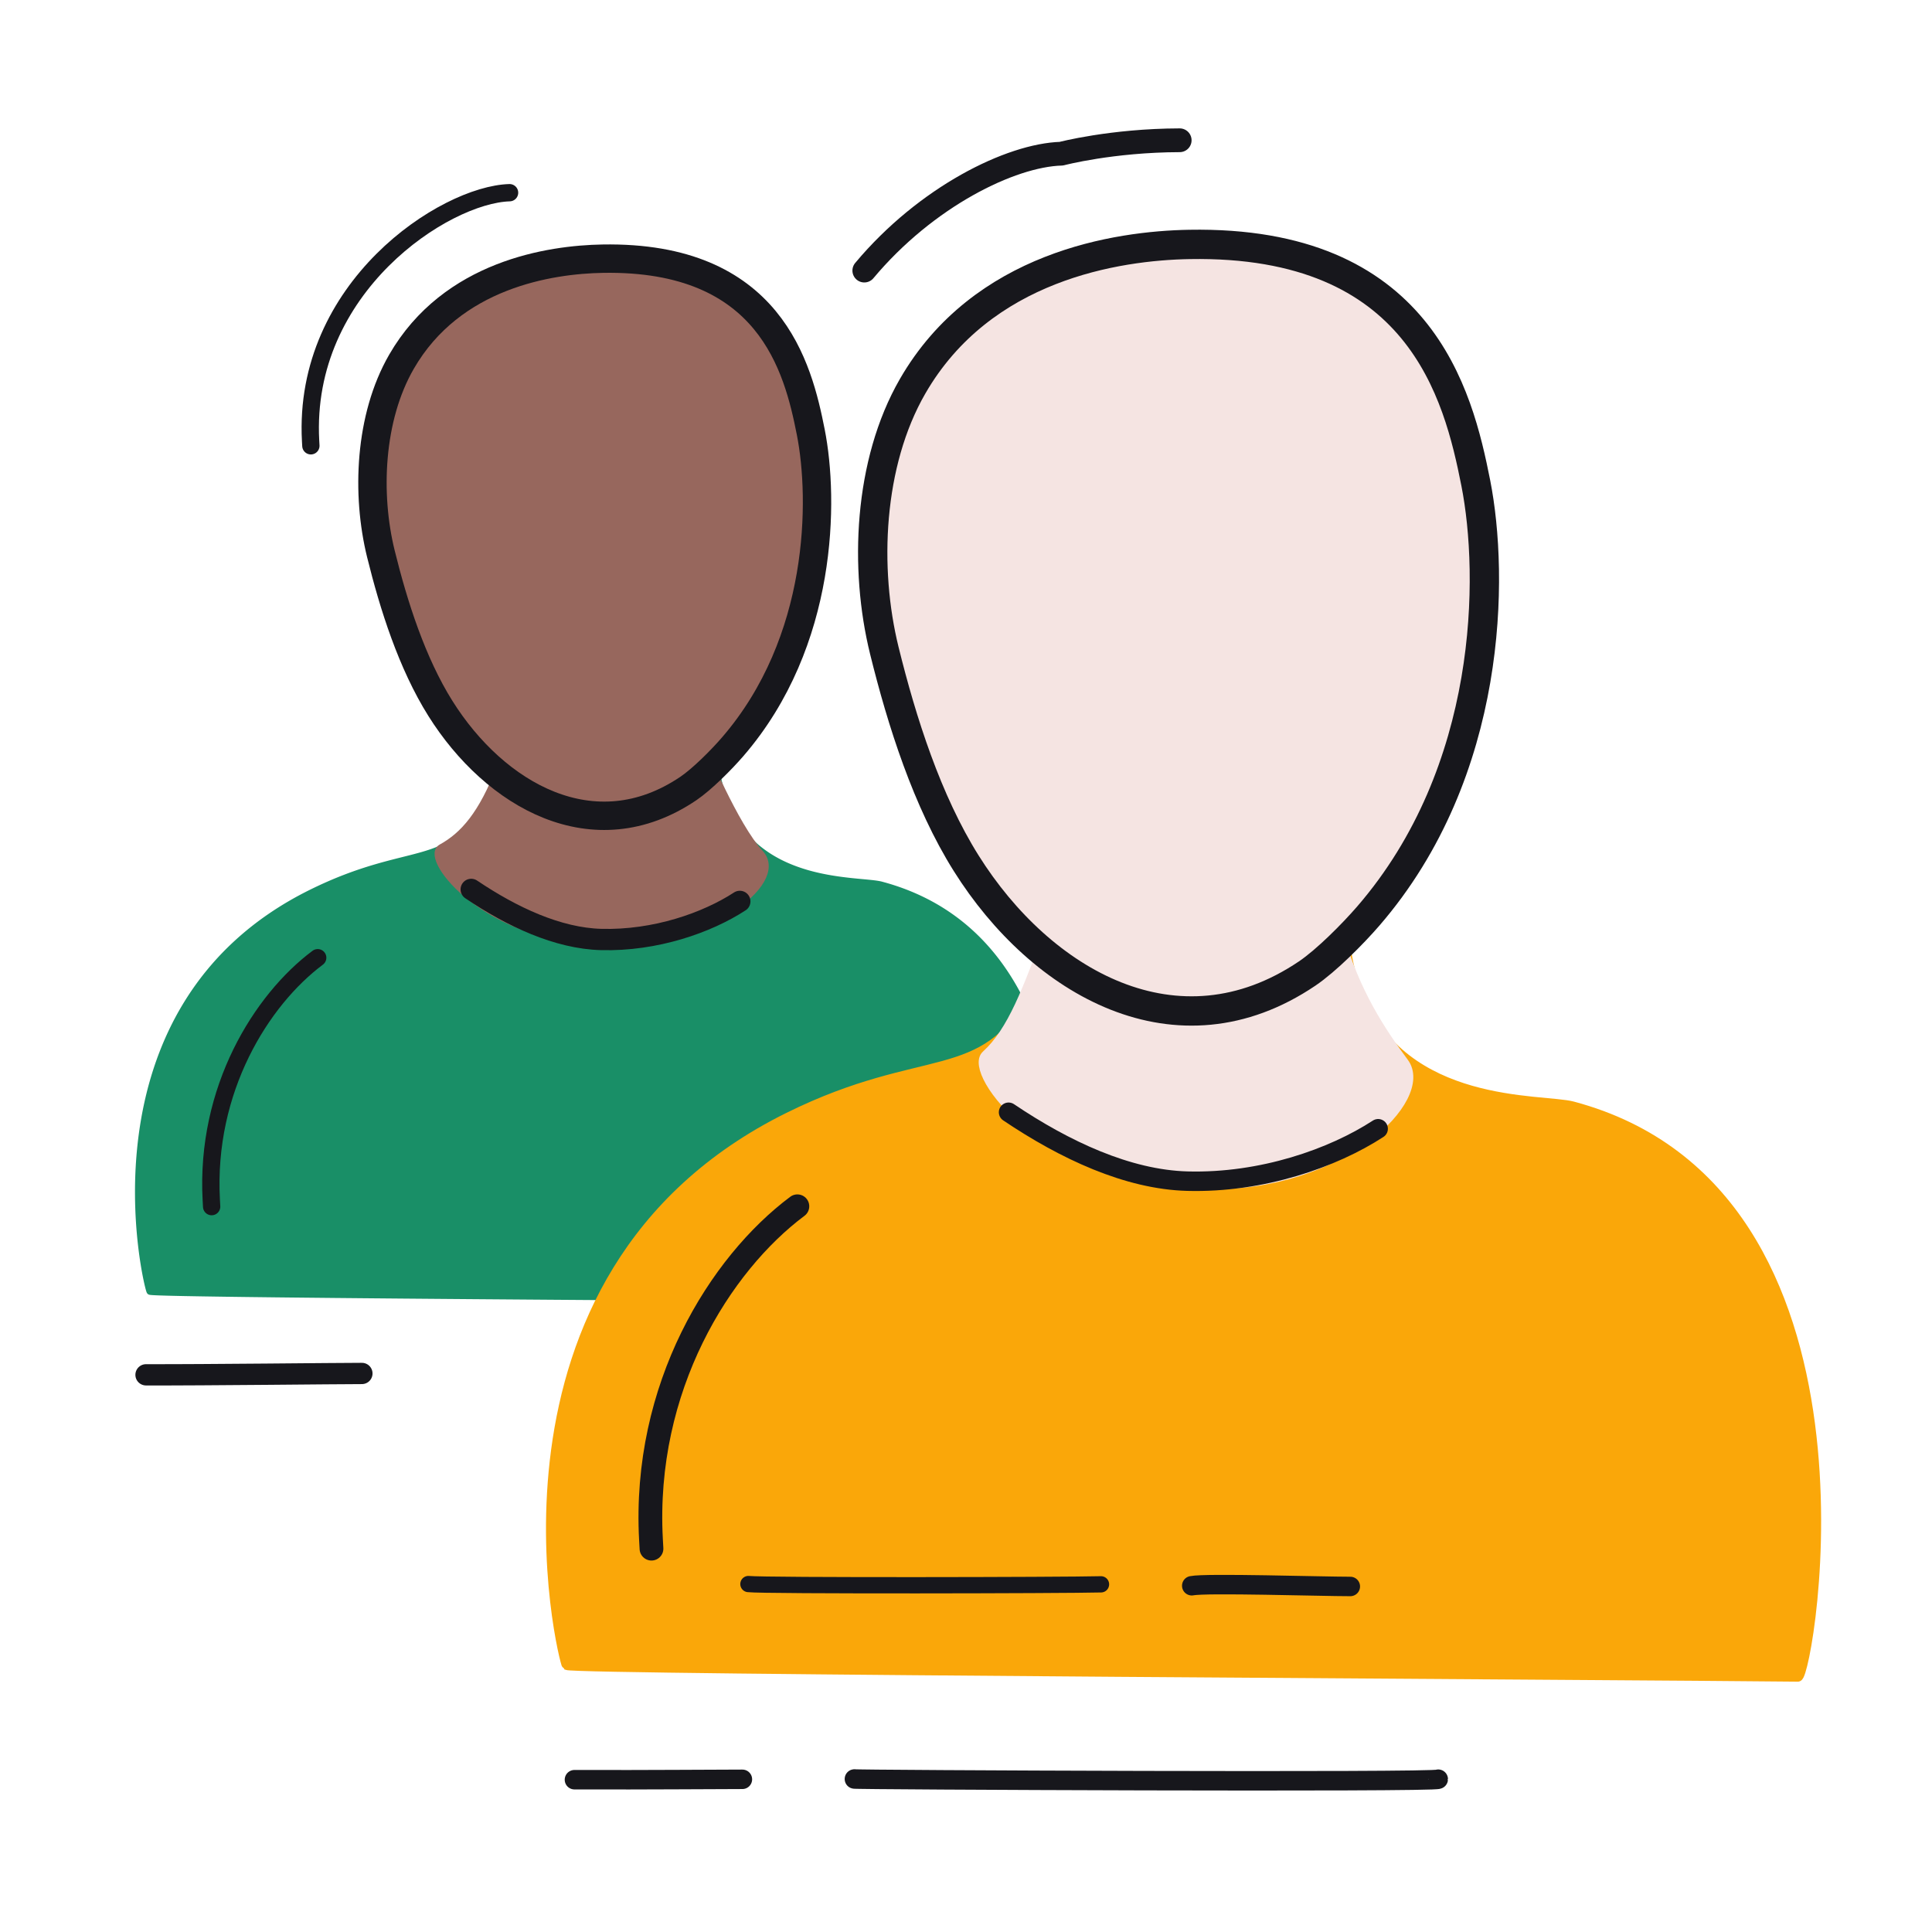
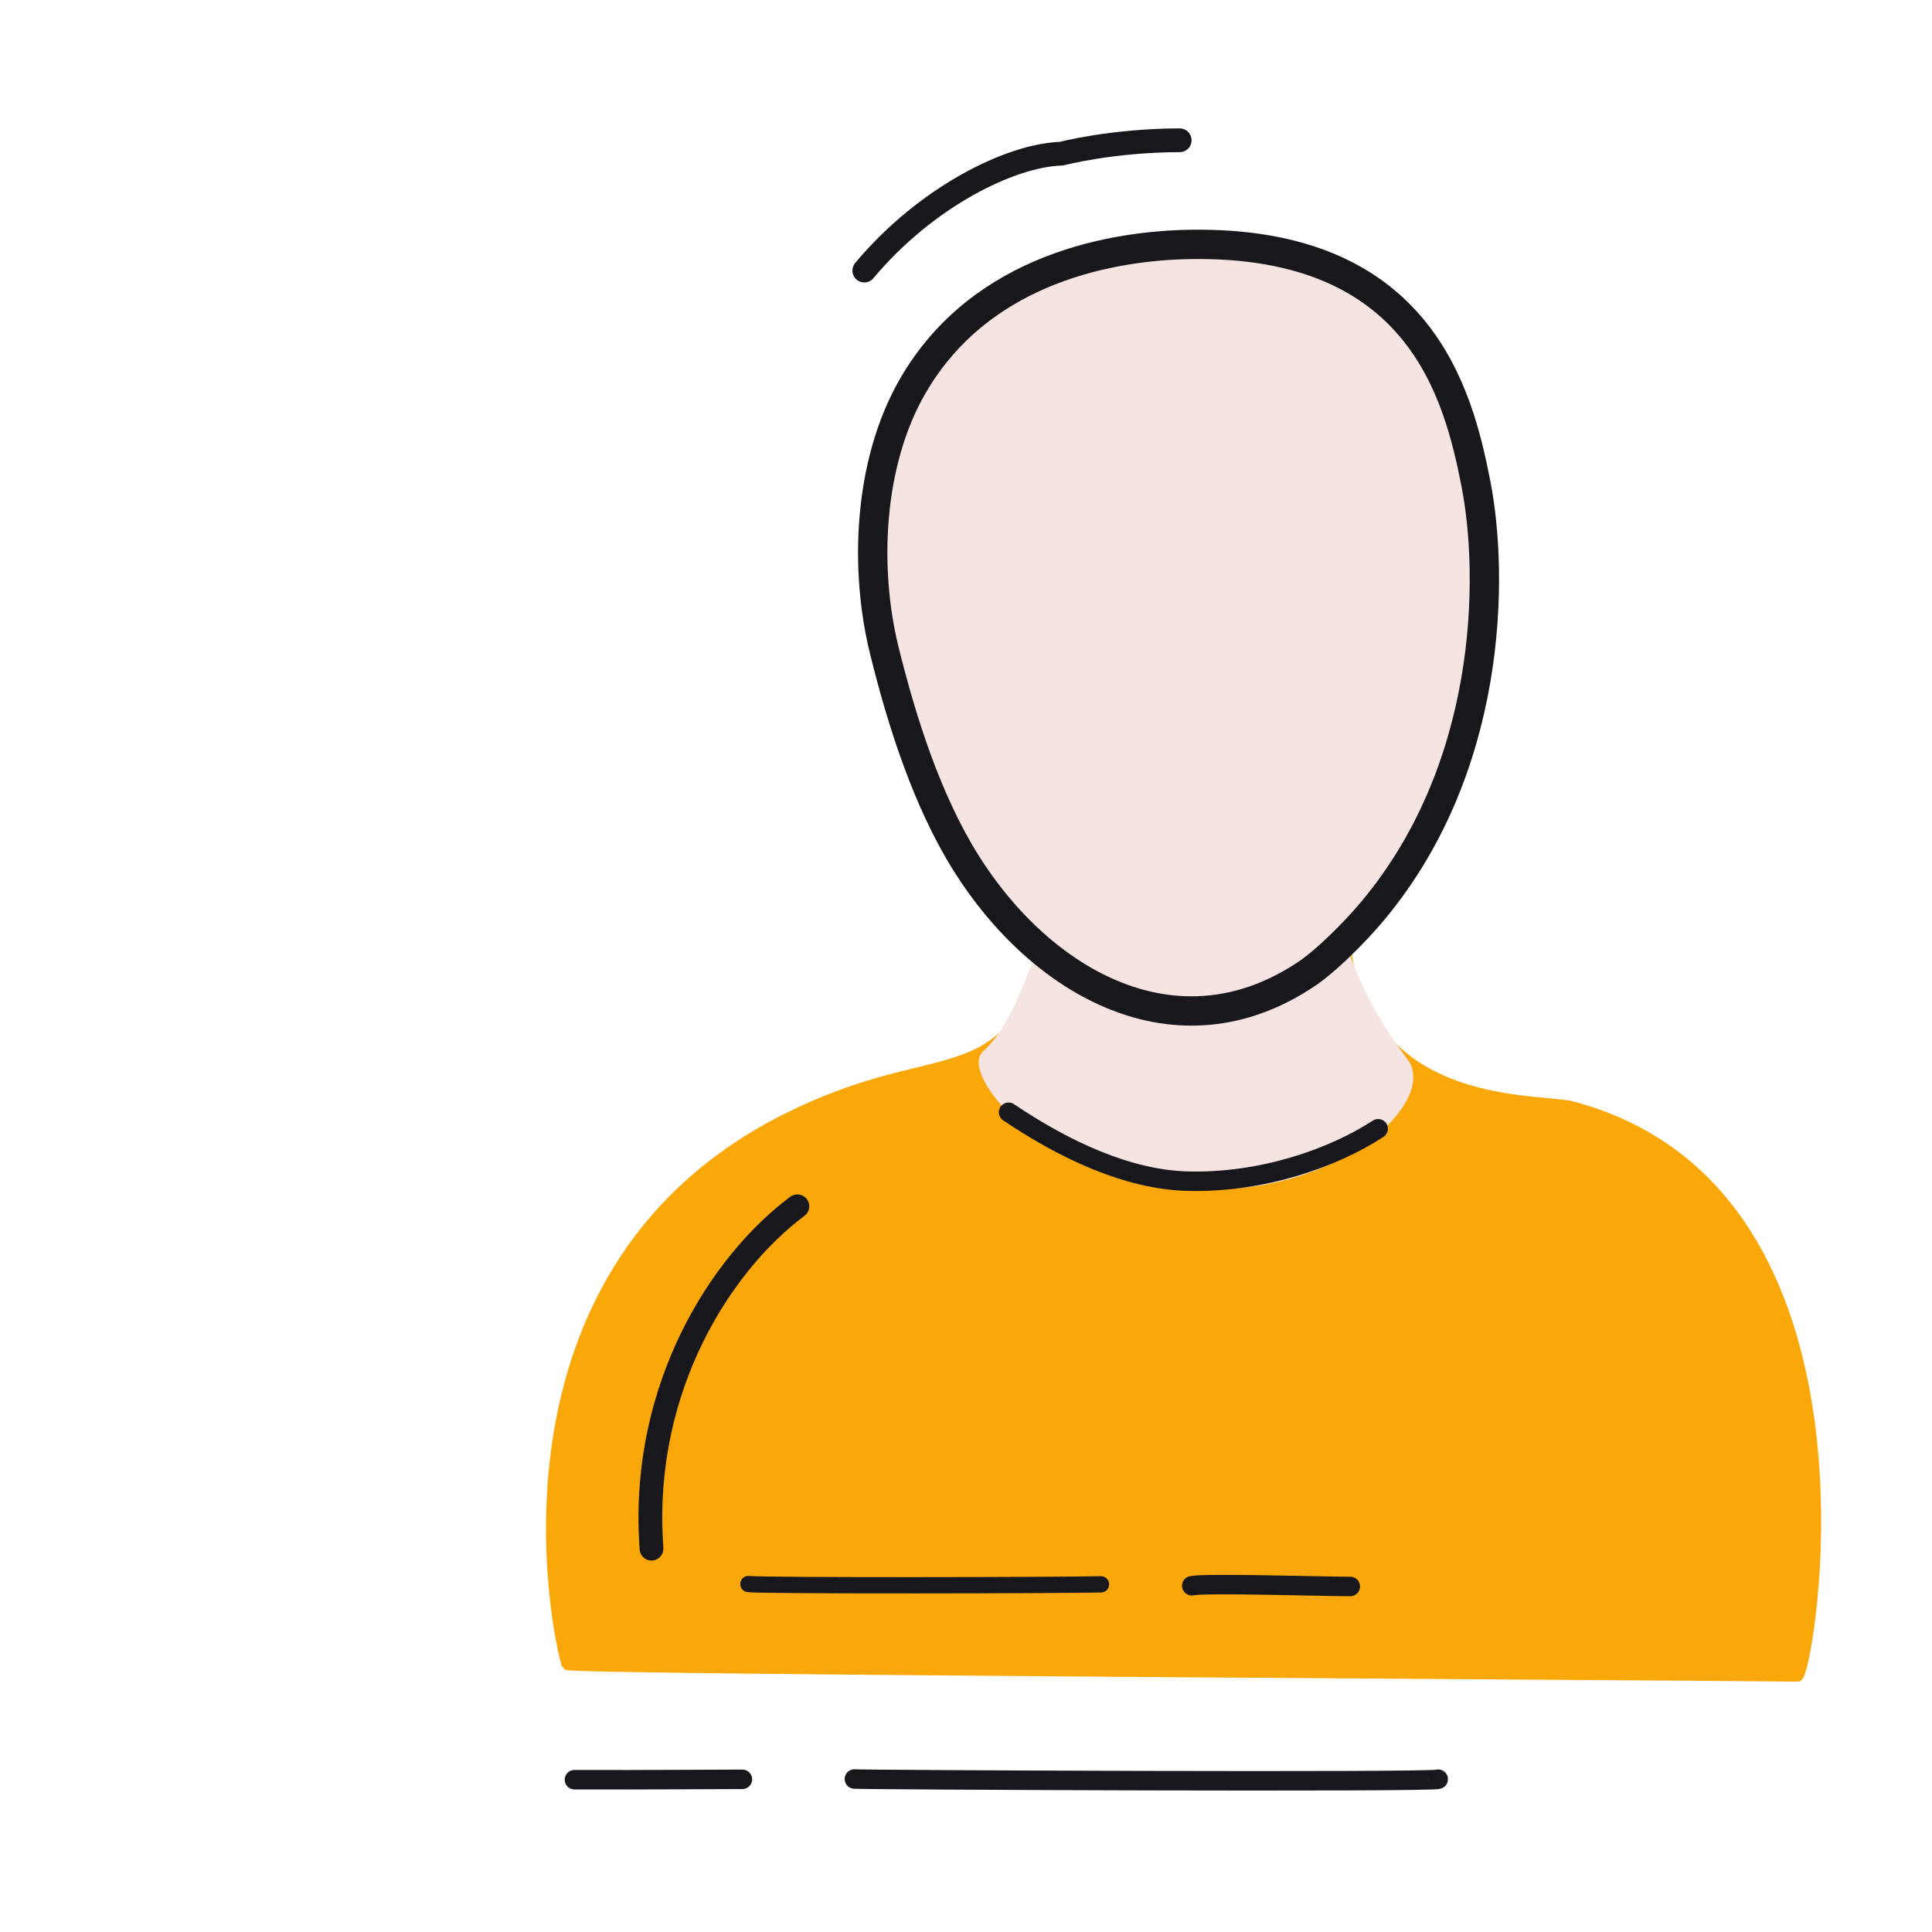
<svg xmlns="http://www.w3.org/2000/svg" width="192" height="192" style="width:100%;height:100%;transform:translate3d(0,0,0);content-visibility:visible" viewBox="0 0 192 192">
  <defs>
    <clipPath id="a">
      <path d="M0 0h192v192H0z" />
    </clipPath>
    <clipPath id="d">
      <path d="M0 0h192v192H0z" />
    </clipPath>
    <clipPath id="e">
      <path d="M0 0h192v192H0z" />
    </clipPath>
    <clipPath id="b">
      <path d="M0 0h192v192H0z" />
    </clipPath>
    <clipPath id="c">
-       <path d="M0 0h192v192H0z" />
+       <path d="M0 0v192H0z" />
    </clipPath>
  </defs>
  <g clip-path="url(#a)">
    <g clip-path="url(#b)" style="display:block">
      <g clip-path="url(#c)" style="display:block" transform="translate(0 .333)">
        <g style="display:block">
          <path fill="none" stroke="#198F67" stroke-linecap="round" stroke-linejoin="round" stroke-width=".705" d="M49.565 76.897a27 27 0 0 1-1.269 2.692c-3.702 6.734-7.48 3.944-17.35 8.824-23.267 11.505-16.218 39.484-16.033 39.579.657.332 76.174.698 88.927.84.763.008 7.009-34.982-16.263-41.203-2.213-.59-12.245.243-15.546-8.161a15 15 0 0 1-.878-3.48" class="quaternary" />
          <path fill="#198F67" d="M49.565 76.897a27 27 0 0 1-1.269 2.692c-3.702 6.734-7.48 3.944-17.35 8.824-23.267 11.505-16.218 39.484-16.033 39.579.657.332 76.174.698 88.927.84.763.008 7.009-34.982-16.263-41.203-2.213-.59-12.245.243-15.546-8.161a15 15 0 0 1-.878-3.48" class="quaternary" />
        </g>
        <g style="display:block">
          <path fill="#97675D" d="M49.829 76.038c.212-.547 4.03 5.492 19.852-2.005 0 0 3.22 7.821 5.744 10.53 2.524 2.71-5.451 8.792-15.428 8.567-11.716-.265-17.624-8.236-16.066-9.09 2.264-1.244 4.11-3.378 5.898-8.002" class="secondary" />
          <path fill="none" stroke="#97675D" d="M49.829 76.038c.212-.547 4.03 5.492 19.852-2.005 0 0 3.22 7.821 5.744 10.53 2.524 2.71-5.451 8.792-15.428 8.567-11.716-.265-17.624-8.236-16.066-9.09 2.264-1.244 4.11-3.378 5.898-8.002z" class="secondary" />
        </g>
        <path fill="none" stroke="#17171C" stroke-linecap="round" stroke-linejoin="round" stroke-width="3" d="M18.932-1.845C14.315 1.162 7.03 3.728-.611 3.524-6.72 3.361-13.163.351-18.932-3.535" class="primary" style="display:block" transform="translate(60.175 90.548)scale(.705)" />
        <path fill="none" stroke="#17171C" stroke-linecap="round" stroke-linejoin="round" stroke-width="2.115" d="M35.964 136.16c-2.552 0-15.658.153-21.452.135m41.406-.001" class="primary" style="display:block" />
        <path fill="none" stroke="#17171C" stroke-dasharray="45 0" stroke-dashoffset="30" stroke-linecap="round" stroke-linejoin="round" stroke-width="2" d="M.822-13.656C-5.672-8.803-12.172 1.539-11.476 14.345l.042.76" class="primary" style="display:block" transform="translate(30.866 106.589)scale(.86)" />
        <g style="display:block">
          <path fill="#97675D" d="M39.896 35.62c5.016-8.698 14.784-10.155 19.994-10.246 16.65-.293 19.416 10.81 20.684 17.238 1.319 6.682 1.282 20.809-7.767 31.274-1.11 1.285-3.029 3.215-4.407 4.147-9.39 6.344-19.224.656-24.632-7.96-2.825-4.499-4.653-10.246-5.917-15.373-1.457-5.91-1.153-13.534 2.045-19.08" class="secondary" />
          <path fill="none" stroke="#17171C" stroke-linecap="round" stroke-linejoin="round" stroke-width="2.82" d="M39.896 35.62c5.016-8.698 14.784-10.155 19.994-10.246 16.65-.293 19.416 10.81 20.684 17.238 1.319 6.682 1.282 20.809-7.767 31.274-1.11 1.285-3.029 3.215-4.407 4.147-9.39 6.344-19.224.656-24.632-7.96-2.825-4.499-4.653-10.246-5.917-15.373-1.457-5.91-1.153-13.534 2.045-19.08" class="primary" />
        </g>
        <path fill="none" stroke="#17171C" stroke-dasharray="45 0" stroke-dashoffset="30" stroke-linecap="round" stroke-linejoin="round" stroke-width="2" d="M11.517-14.345c-7.505.217-23.958 10.934-22.993 28.69l.031.557" class="primary" style="display:block" transform="translate(40.736 31.154)scale(.86)" />
      </g>
      <g style="display:block">
        <path fill="none" stroke="#FAA709" stroke-linecap="round" stroke-linejoin="round" stroke-width=".97" d="M103.996 95.182c-.588 1.427-.665 2.65-1.244 3.703-5.094 9.266-10.793 5.426-24.371 12.14-32.014 15.83-22.316 54.326-22.061 54.456.904.458 104.806.96 122.353 1.156 1.05.011 9.644-48.13-22.376-56.69-3.044-.813-16.848.335-21.39-11.229-.55-1.4-.965-2.987-1.207-4.787" class="quinary" />
        <path fill="#FAA709" d="M103.996 95.182c-.588 1.427-.665 2.65-1.244 3.703-5.094 9.266-10.793 5.426-24.371 12.14-32.014 15.83-22.316 54.326-22.061 54.456.904.458 104.806.96 122.353 1.156 1.05.011 9.644-48.13-22.376-56.69-3.044-.813-16.848.335-21.39-11.229-.55-1.4-.965-2.987-1.207-4.787" class="quinary" />
      </g>
      <g style="display:block">
        <path fill="#F5E4E2" d="M104.509 91.984c.287-.77 7.042 11.303 28.479.742 1.533 5.848 4.387 10.023 6.515 12.891 2.582 3.478-6.2 12.383-19.718 12.067-15.874-.373-23.562-11.168-21.767-12.806 2.607-2.379 4.068-6.38 6.49-12.894" class="tertiary" />
        <path fill="none" stroke="#F5E4E2" d="M104.509 91.984c.287-.77 7.042 11.303 28.479.742 1.533 5.848 4.387 10.023 6.515 12.891 2.582 3.478-6.2 12.383-19.718 12.067-15.874-.373-23.562-11.168-21.767-12.806 2.607-2.379 4.068-6.38 6.49-12.894z" class="tertiary" />
      </g>
      <path fill="none" stroke="#17171C" stroke-linecap="round" stroke-linejoin="round" stroke-width="1.995" d="M18.932-1.845C14.315 1.162 7.03 3.728-.611 3.524-6.72 3.361-13.163.351-18.932-3.535" class="primary" style="display:block" transform="matrix(.97 0 0 .97 118.595 113.964)" />
      <path fill="none" stroke="#17171C" stroke-linecap="round" stroke-linejoin="round" stroke-width="1.935" d="M73.778 176.826c-3.51 0-8.717.063-16.69.038m85.843-.05c0 .329-58.673.064-58.015-.022" class="primary" style="display:block" />
      <g fill="none" stroke="#17171C" stroke-linecap="round" stroke-linejoin="round" style="display:block">
        <path stroke-width="1.617" d="M109.416 157.449c-3.526.096-33.602.159-35.039-.028" class="primary" />
        <path stroke-width="1.935" d="M134.192 157.661c-2.855 0-14.374-.36-15.757-.072" class="primary" />
      </g>
      <path fill="none" stroke="#17171C" stroke-dasharray="45 0" stroke-dashoffset="30" stroke-linecap="round" stroke-linejoin="round" stroke-width="1.996" d="M.822-13.656C-5.672-8.803-12.172 1.539-11.476 14.345l.042.76" class="primary" style="display:block" transform="translate(78.27 136.034)scale(1.183)" />
      <g style="display:block">
        <path fill="#F5E4E2" d="M90.693 38.389c6.902-11.968 20.342-13.972 27.51-14.098 22.908-.403 26.714 14.874 28.46 23.718 1.813 9.193 1.763 28.63-10.687 43.03-1.528 1.767-4.168 4.423-6.065 5.705-12.918 8.73-26.449.903-33.89-10.951-3.887-6.19-6.401-14.098-8.14-21.152-2.006-8.133-1.588-18.621 2.812-26.252" class="tertiary" />
        <path fill="none" stroke="#17171C" stroke-linecap="round" stroke-linejoin="round" stroke-width="2.914" d="M90.693 38.389c6.902-11.968 20.342-13.972 27.51-14.098 22.908-.403 26.714 14.874 28.46 23.718 1.813 9.193 1.763 28.63-10.687 43.03-1.528 1.767-4.168 4.423-6.065 5.705-12.918 8.73-26.449.903-33.89-10.951-3.887-6.19-6.401-14.098-8.14-21.152-2.006-8.133-1.588-18.621 2.812-26.252" class="primary" />
      </g>
      <path fill="none" stroke="#17171C" stroke-dasharray="45 0" stroke-dashoffset="30" stroke-linecap="round" stroke-linejoin="round" stroke-width="1.996" d="M21.459-15.473c-5.724.015-9.942 1.128-9.942 1.128C7.272-14.222.164-10.74-5.035-4.526" class="primary" style="display:block" transform="translate(91.85 32.244)scale(1.183)" />
    </g>
    <g clip-path="url(#d)" style="display:none">
      <g clip-path="url(#e)" style="display:none">
        <g style="display:none">
          <path fill="none" class="quaternary" />
          <path class="quaternary" />
        </g>
        <g style="display:none">
          <path class="secondary" />
          <path fill="none" class="secondary" />
        </g>
        <path fill="none" class="primary" style="display:none" />
        <path fill="none" class="primary" style="display:none" />
        <path fill="none" class="primary" style="display:none" />
        <g style="display:none">
          <path class="secondary" />
          <path fill="none" class="primary" />
        </g>
        <path fill="none" class="primary" style="display:none" />
      </g>
      <g style="display:none">
        <path fill="none" class="quinary" />
        <path class="quinary" />
-         <path fill="none" class="primary" />
      </g>
      <g style="display:none">
        <path class="tertiary" />
        <path fill="none" class="tertiary" />
      </g>
      <path fill="none" class="primary" style="display:none" />
      <g fill="none" style="display:none">
        <path class="primary" />
        <path class="primary" />
      </g>
      <g fill="none" style="display:none">
        <path class="primary" />
        <path class="primary" />
      </g>
      <path fill="none" class="primary" style="display:none" />
      <g style="display:none">
        <path class="tertiary" />
        <path fill="none" class="primary" />
      </g>
      <path fill="none" class="primary" style="display:none" />
    </g>
  </g>
</svg>